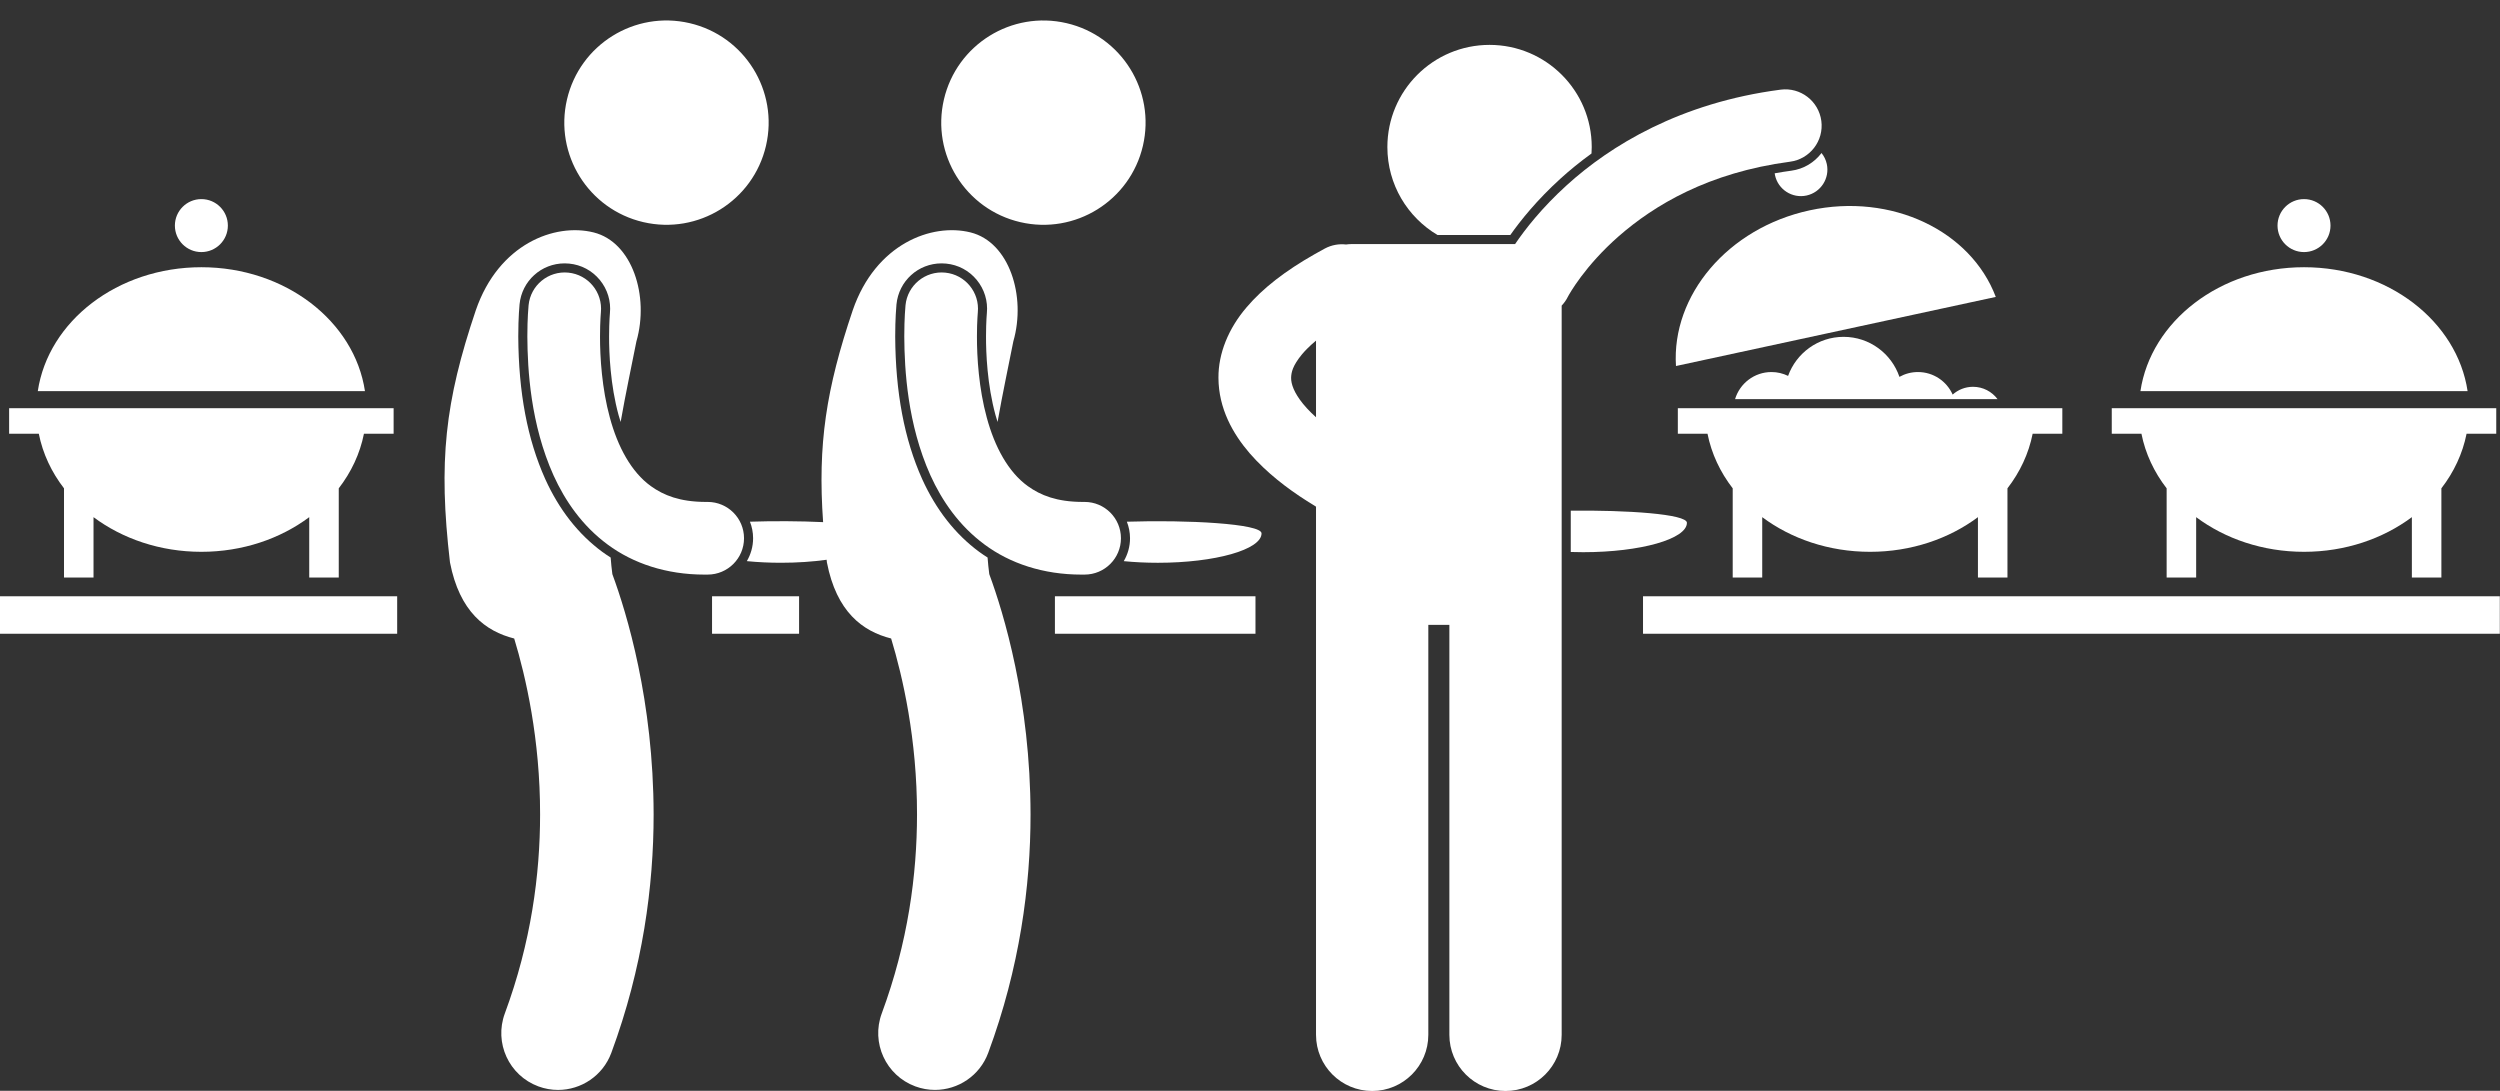
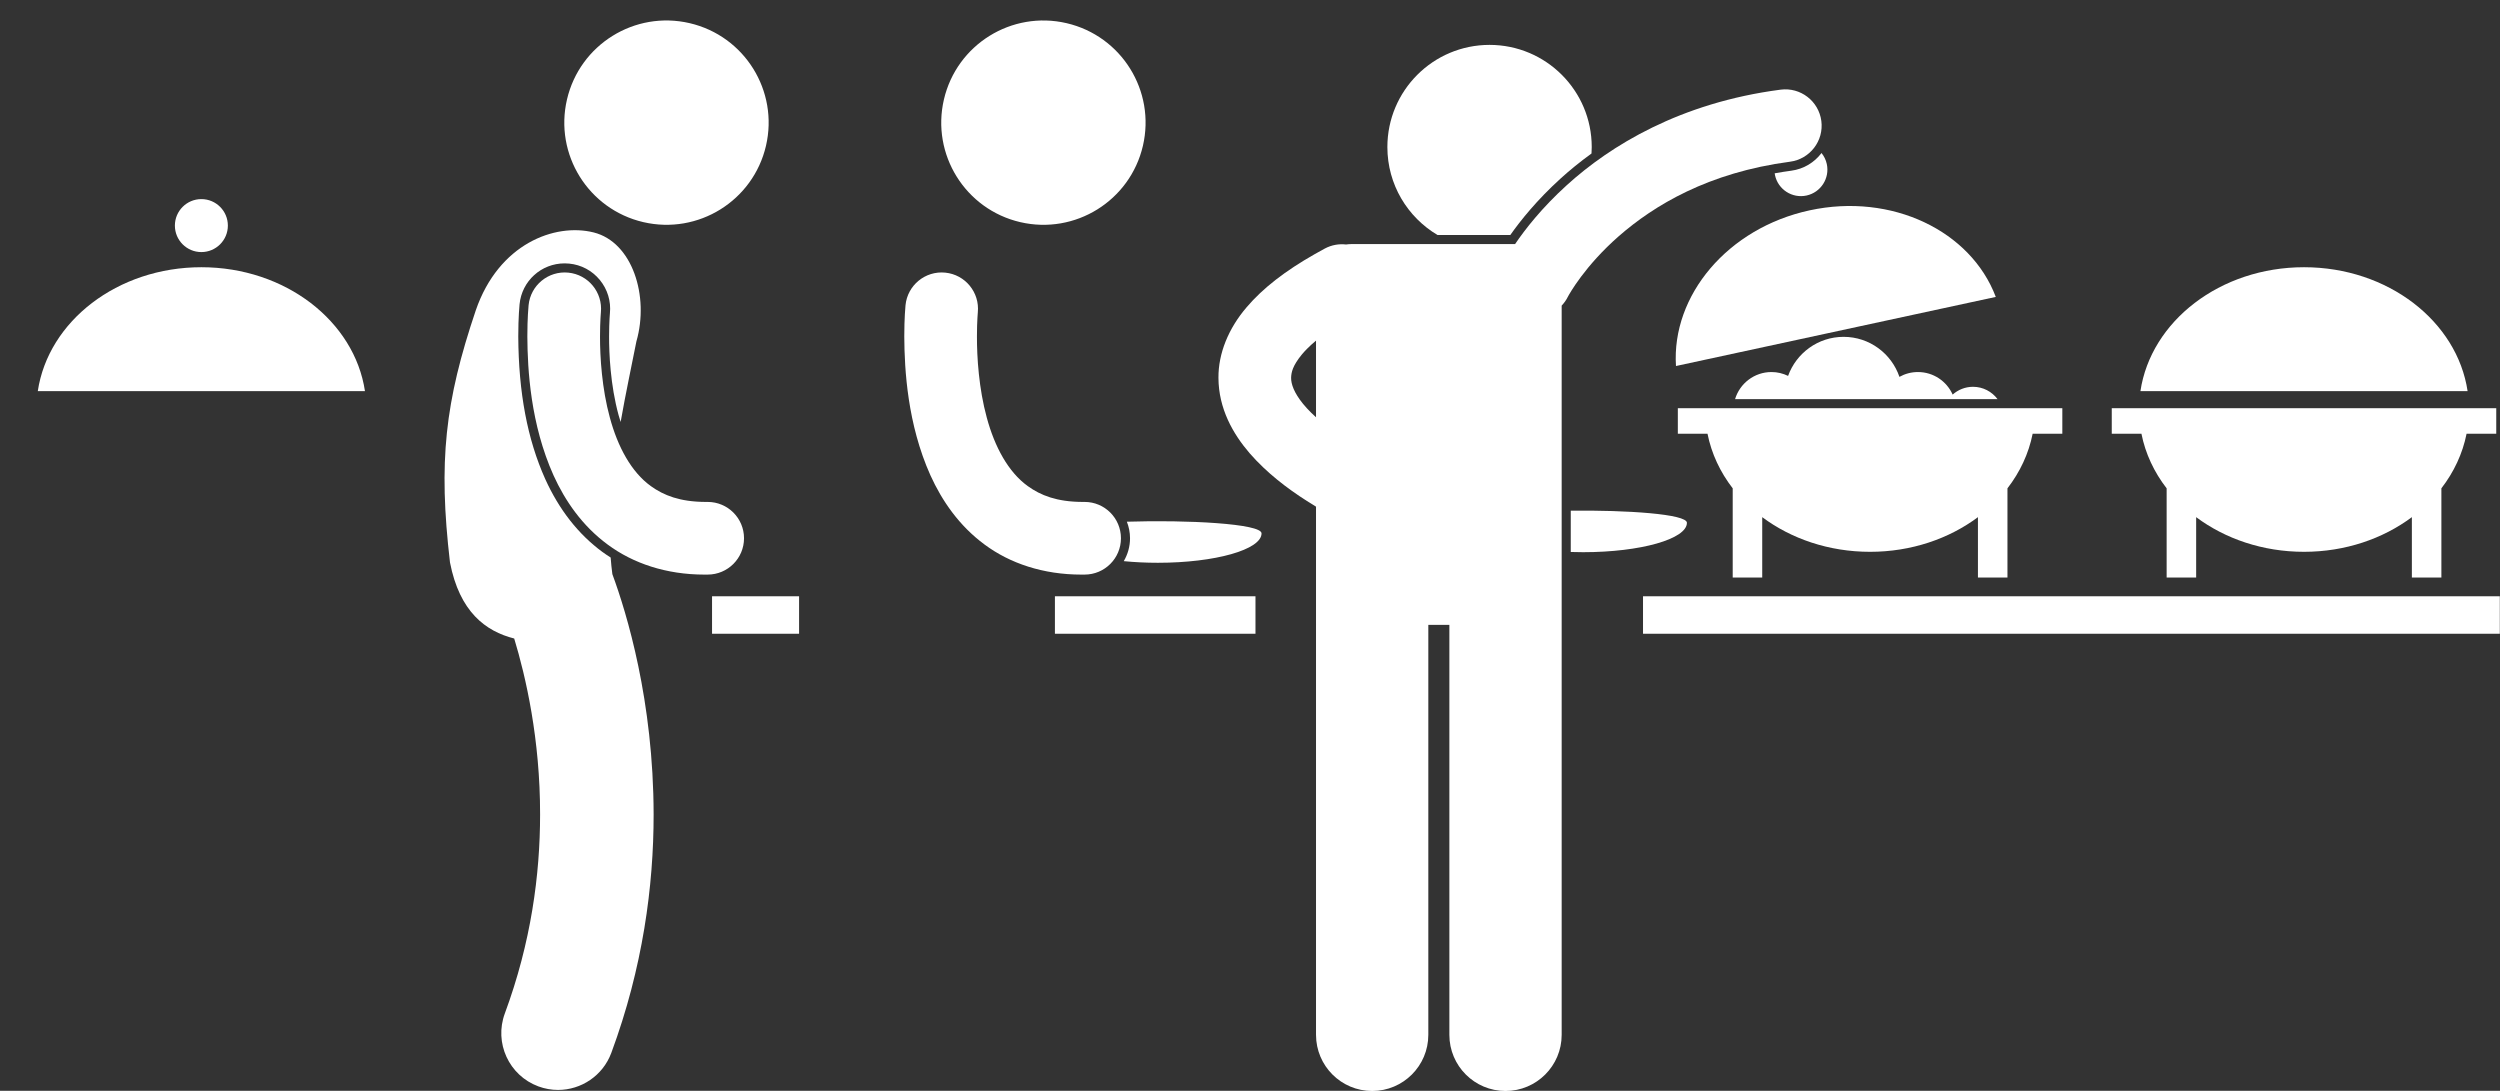
<svg xmlns="http://www.w3.org/2000/svg" fill="#ffffff" height="240.2" preserveAspectRatio="xMidYMid meet" version="1" viewBox="0.0 -4.5 550.5 240.2" width="550.5" zoomAndPan="magnify">
  <rect x="0.0" y="-4.5" width="550.5" height="240.2" fill="#333333" stroke="none" />
  <g id="change1_1">
    <ellipse cx="229.752" cy="22.498" fill="inherit" rx="22.493" ry="22.495" transform="rotate(-76.891 229.762 22.498)" />
-     <path d="M215.635,117.029c-5.275-3.881-9.508-9.279-12.58-16.045c-3.924-8.754-5.863-19.017-5.932-31.38 c0-3.93,0.232-6.585,0.279-7.078c0.508-5.155,4.783-9.031,9.943-9.031c0.328,0,0.658,0.015,0.992,0.049 c2.656,0.261,5.055,1.541,6.75,3.607c1.684,2.056,2.475,4.642,2.223,7.288c-0.006,0.072-0.012,0.137-0.016,0.192 c-0.023,0.281-0.047,0.621-0.072,1.068c-0.045,0.844-0.102,2.203-0.1,3.892c-0.01,3.588,0.248,10.598,2.096,17.339 c0.137,0.51,0.295,0.994,0.447,1.485c1.131-6.45,2.447-12.521,3.471-17.744c2.869-9.953-0.885-21.865-9.42-23.992 c-8.537-2.129-20.912,2.508-25.947,17.15c-5.848,17.334-7.74,29.483-6.52,46.647c-5.061-0.238-10.852-0.271-16.113-0.098 c0.445,1.131,0.697,2.357,0.697,3.644c0,1.84-0.508,3.56-1.379,5.042c2.352,0.232,4.875,0.359,7.504,0.359 c3.613,0,7.029-0.239,10.064-0.662c0.023,0.198,0.041,0.386,0.064,0.586c2.111,10.871,7.83,15.151,14.141,16.752 c2.547,8.387,5.723,22.192,5.701,38.757c-0.004,13.219-1.979,28.172-7.764,43.8c-2.398,6.475,0.906,13.667,7.381,16.064 c1.43,0.529,2.896,0.78,4.338,0.78c5.082,0.001,9.857-3.118,11.725-8.162c6.955-18.784,9.32-36.775,9.318-52.482 c-0.029-25.047-5.91-44.312-9.088-52.936c-0.16-1.204-0.279-2.425-0.373-3.654C216.846,117.869,216.227,117.467,215.635,117.029z M193.129,127.386h0.002H193.129z" fill="inherit" />
    <path d="M439.856,83.385c-1.23-1.643-3.188-2.711-5.398-2.711c-1.723,0-3.289,0.65-4.482,1.713 c-1.307-2.923-4.234-4.963-7.643-4.963c-1.482,0-2.871,0.388-4.078,1.063c-1.744-5.121-6.584-8.813-12.297-8.813 c-5.633,0-10.414,3.59-12.221,8.599c-1.105-0.538-2.342-0.849-3.654-0.849c-3.785,0-6.982,2.514-8.018,5.961H439.856z" fill="inherit" />
    <path d="M371.459,110.618c0-1.932-13.324-2.818-25.578-2.663v9.09c0.9,0.03,1.814,0.048,2.744,0.048 C361.235,117.092,371.459,114.194,371.459,110.618z" fill="inherit" />
    <path d="M248.135,110.38c0.445,1.131,0.697,2.357,0.697,3.644c0,1.84-0.508,3.56-1.377,5.042c2.352,0.232,4.875,0.359,7.504,0.359 c12.609,0,22.834-2.898,22.834-6.475C277.793,110.802,261.299,109.946,248.135,110.38z" fill="inherit" />
    <path d="M343.637,34.817c1.945-1.768,4.225-3.641,6.814-5.519c0.029-0.469,0.049-0.939,0.049-1.414c0-12.426-10.074-22.5-22.5-22.5 c-12.426,0-22.5,10.074-22.5,22.5c0,8.243,4.434,15.446,11.045,19.365h16.027C334.825,44.049,338.44,39.536,343.637,34.817z" fill="inherit" />
    <path d="M398.495,41.813c-18.061,3.902-30.449,18.75-29.445,34.283l70.42-15.215C433.969,46.321,416.557,37.911,398.495,41.813z" fill="inherit" />
    <path d="M394.426,33.09c-1.23,0.162-2.439,0.359-3.639,0.572c0.021,0.141,0.039,0.281,0.07,0.422c0.68,3.15,3.783,5.15,6.934,4.471 c3.148-0.682,5.15-3.785,4.471-6.936c-0.199-0.921-0.609-1.738-1.164-2.425C399.539,31.26,397.188,32.727,394.426,33.09z" fill="inherit" />
    <path d="M289.788,223.37c0,6.83,5.537,12.363,12.363,12.363c6.828,0,12.365-5.533,12.365-12.363v-90.271h4.635v90.271 c0,6.83,5.537,12.363,12.363,12.363c6.828,0,12.365-5.533,12.365-12.363V62.794c0.533-0.561,0.996-1.205,1.359-1.934v-0.002 c0.301-0.574,3.725-6.787,11.223-13.355c7.758-6.781,19.699-14.014,37.705-16.396c4.379-0.576,7.465-4.592,6.892-8.973 c-0.574-4.381-4.594-7.467-8.973-6.891c-22.082,2.875-37.473,12.3-47.104,21.057c-5.463,4.957-9.139,9.672-11.361,12.949h-36.105 c-0.379,0-0.746,0.036-1.109,0.089c-1.557-0.18-3.18,0.093-4.668,0.885h-0.002c-0.766,0.409-1.494,0.819-2.219,1.23 c-6.529,3.703-11.449,7.512-15.033,11.731c-3.969,4.636-6.217,10.12-6.182,15.514c0.027,6.787,3.199,12.347,6.887,16.626 c3.742,4.292,8.234,7.716,12.598,10.497c0.67,0.428,1.338,0.848,2,1.245V223.37z M287.788,85.411 c-0.313-0.34-0.609-0.678-0.879-1.012c-1.957-2.413-2.623-4.33-2.605-5.702c0.033-1.188,0.313-2.645,2.406-5.188 c0.313-0.375,0.676-0.769,1.078-1.176c0.572-0.58,1.236-1.19,2-1.827v16.875C289.059,86.723,288.385,86.064,287.788,85.411z" fill="inherit" />
    <path d="M361.793 126.799H550.457V135.051H361.793z" fill="inherit" />
    <path d="M232.293 126.799H276.457V135.051H232.293z" fill="inherit" />
    <path d="M156.793 126.799H175.957V135.051H156.793z" fill="inherit" />
    <path d="M507.344,54.342c-18.478,0-33.723,11.896-36.023,27.291h72.045C541.065,66.239,525.821,54.342,507.344,54.342z" fill="inherit" />
    <path d="M465.01,85.383v5.625h6.535c0.871,4.387,2.795,8.462,5.549,12.022v19.644h6.5v-13.297c6.369,4.75,14.666,7.631,23.75,7.631 c9.082,0,17.381-2.881,23.75-7.633v13.299h6.5v-19.646c2.752-3.561,4.674-7.635,5.547-12.021h6.535v-5.625H465.01z" fill="inherit" />
-     <circle cx="507.344" cy="45.175" fill="inherit" r="5.833" />
-     <path d="M0 126.799H87.457V135.051H0z" fill="inherit" />
    <path d="M44.344,54.342c-18.479,0-33.723,11.896-36.023,27.291h72.045C78.064,66.239,62.82,54.342,44.344,54.342z" fill="inherit" />
-     <path d="M2.01,85.383v5.625h6.535c0.873,4.387,2.796,8.462,5.549,12.022v19.644h6.5v-13.297c6.369,4.75,14.667,7.631,23.75,7.631 s17.381-2.881,23.75-7.633v13.299h6.5v-19.646c2.752-3.561,4.675-7.635,5.547-12.021h6.535v-5.625H2.01z" fill="inherit" />
    <circle cx="44.343" cy="45.175" fill="inherit" r="5.833" />
    <path d="M435.543,122.674h6.5V103.03c2.752-3.561,4.676-7.635,5.547-12.021h6.535v-5.625h-84.666v5.625h6.535 c0.873,4.387,2.795,8.461,5.549,12.023v19.643h6.5v-13.298c6.369,4.751,14.666,7.632,23.75,7.632c9.082,0,17.379-2.881,23.75-7.632 V122.674z" fill="inherit" />
    <path d="M246.832,114.025c0-4.42-3.582-8-7.998-8c-0.209,0-0.387,0-0.535,0c-5.576-0.034-9.125-1.424-12.002-3.499 c-4.266-3.079-7.272-8.626-9.008-15.068c-1.748-6.377-2.178-13.28-2.166-17.864c-0.002-1.693,0.051-3.074,0.104-4.005 c0.025-0.464,0.051-0.818,0.068-1.042c0.018-0.223,0.023-0.268,0.021-0.268c0.434-4.397-2.779-8.313-7.176-8.745 c-4.398-0.434-8.313,2.778-8.746,7.176c-0.02,0.203-0.271,2.825-0.271,6.884c0.039,7.337,0.705,19.302,5.754,30.563 c2.545,5.608,6.322,11.126,11.947,15.266c5.566,4.127,12.887,6.604,21.303,6.604c0.057,0,0.115,0,0.172,0 c0.207,0,0.385-0.003,0.535-0.003C243.25,122.023,246.832,118.441,246.832,114.025z" fill="inherit" />
    <ellipse cx="146.752" cy="22.498" fill="inherit" rx="22.493" ry="22.496" transform="rotate(-76.891 146.76 22.497)" />
    <path d="M132.637,117.029c-5.276-3.881-9.512-9.281-12.578-16.045c-3.927-8.754-5.867-19.017-5.936-31.38 c0-4.352,0.282-7.076,0.284-7.103c0.505-5.13,4.776-9.006,9.938-9.006c0.328,0,0.658,0.015,0.99,0.049 c2.659,0.261,5.055,1.541,6.75,3.607c1.694,2.064,2.482,4.665,2.221,7.324l-0.018,0.225c-0.018,0.213-0.041,0.553-0.066,1 c-0.045,0.84-0.1,2.196-0.1,3.894c-0.007,3.604,0.26,10.641,2.096,17.337c0.138,0.511,0.295,0.995,0.448,1.486 c1.131-6.451,2.447-12.521,3.471-17.745c2.869-9.953-0.885-21.865-9.421-23.992c-8.537-2.129-20.912,2.508-25.947,17.15 c-6.805,20.174-8.268,33.305-5.682,55.519c2.112,10.87,7.829,15.151,14.141,16.752c2.547,8.386,5.724,22.19,5.701,38.757 c-0.002,13.219-1.979,28.172-7.764,43.8c-2.396,6.475,0.906,13.667,7.381,16.064c1.431,0.529,2.898,0.78,4.339,0.78 c5.081,0.001,9.858-3.118,11.727-8.162c6.954-18.781,9.318-36.775,9.316-52.482c-0.029-25.05-5.91-44.317-9.088-52.939 c-0.161-1.204-0.279-2.424-0.373-3.652C133.848,117.868,133.229,117.467,132.637,117.029z" fill="inherit" />
    <path d="M163.834,114.025c0-4.42-3.584-8-8.002-8c-0.207,0-0.385,0-0.531,0c-5.576-0.034-9.125-1.424-12.004-3.499 c-4.266-3.079-7.272-8.626-9.007-15.068c-1.749-6.377-2.175-13.28-2.167-17.864c0-1.693,0.053-3.074,0.104-4.005 c0.026-0.464,0.052-0.818,0.068-1.042c0.017-0.223,0.023-0.268,0.021-0.268c0.434-4.397-2.78-8.313-7.177-8.745 c-4.396-0.434-8.312,2.778-8.744,7.176c-0.02,0.203-0.273,2.825-0.273,6.884c0.04,7.337,0.706,19.302,5.756,30.563 c2.543,5.608,6.32,11.126,11.948,15.266c5.566,4.127,12.886,6.604,21.302,6.604c0.057,0,0.113,0,0.172,0 c0.205,0,0.383-0.003,0.531-0.003C160.25,122.023,163.834,118.441,163.834,114.025z" fill="inherit" />
  </g>
</svg>